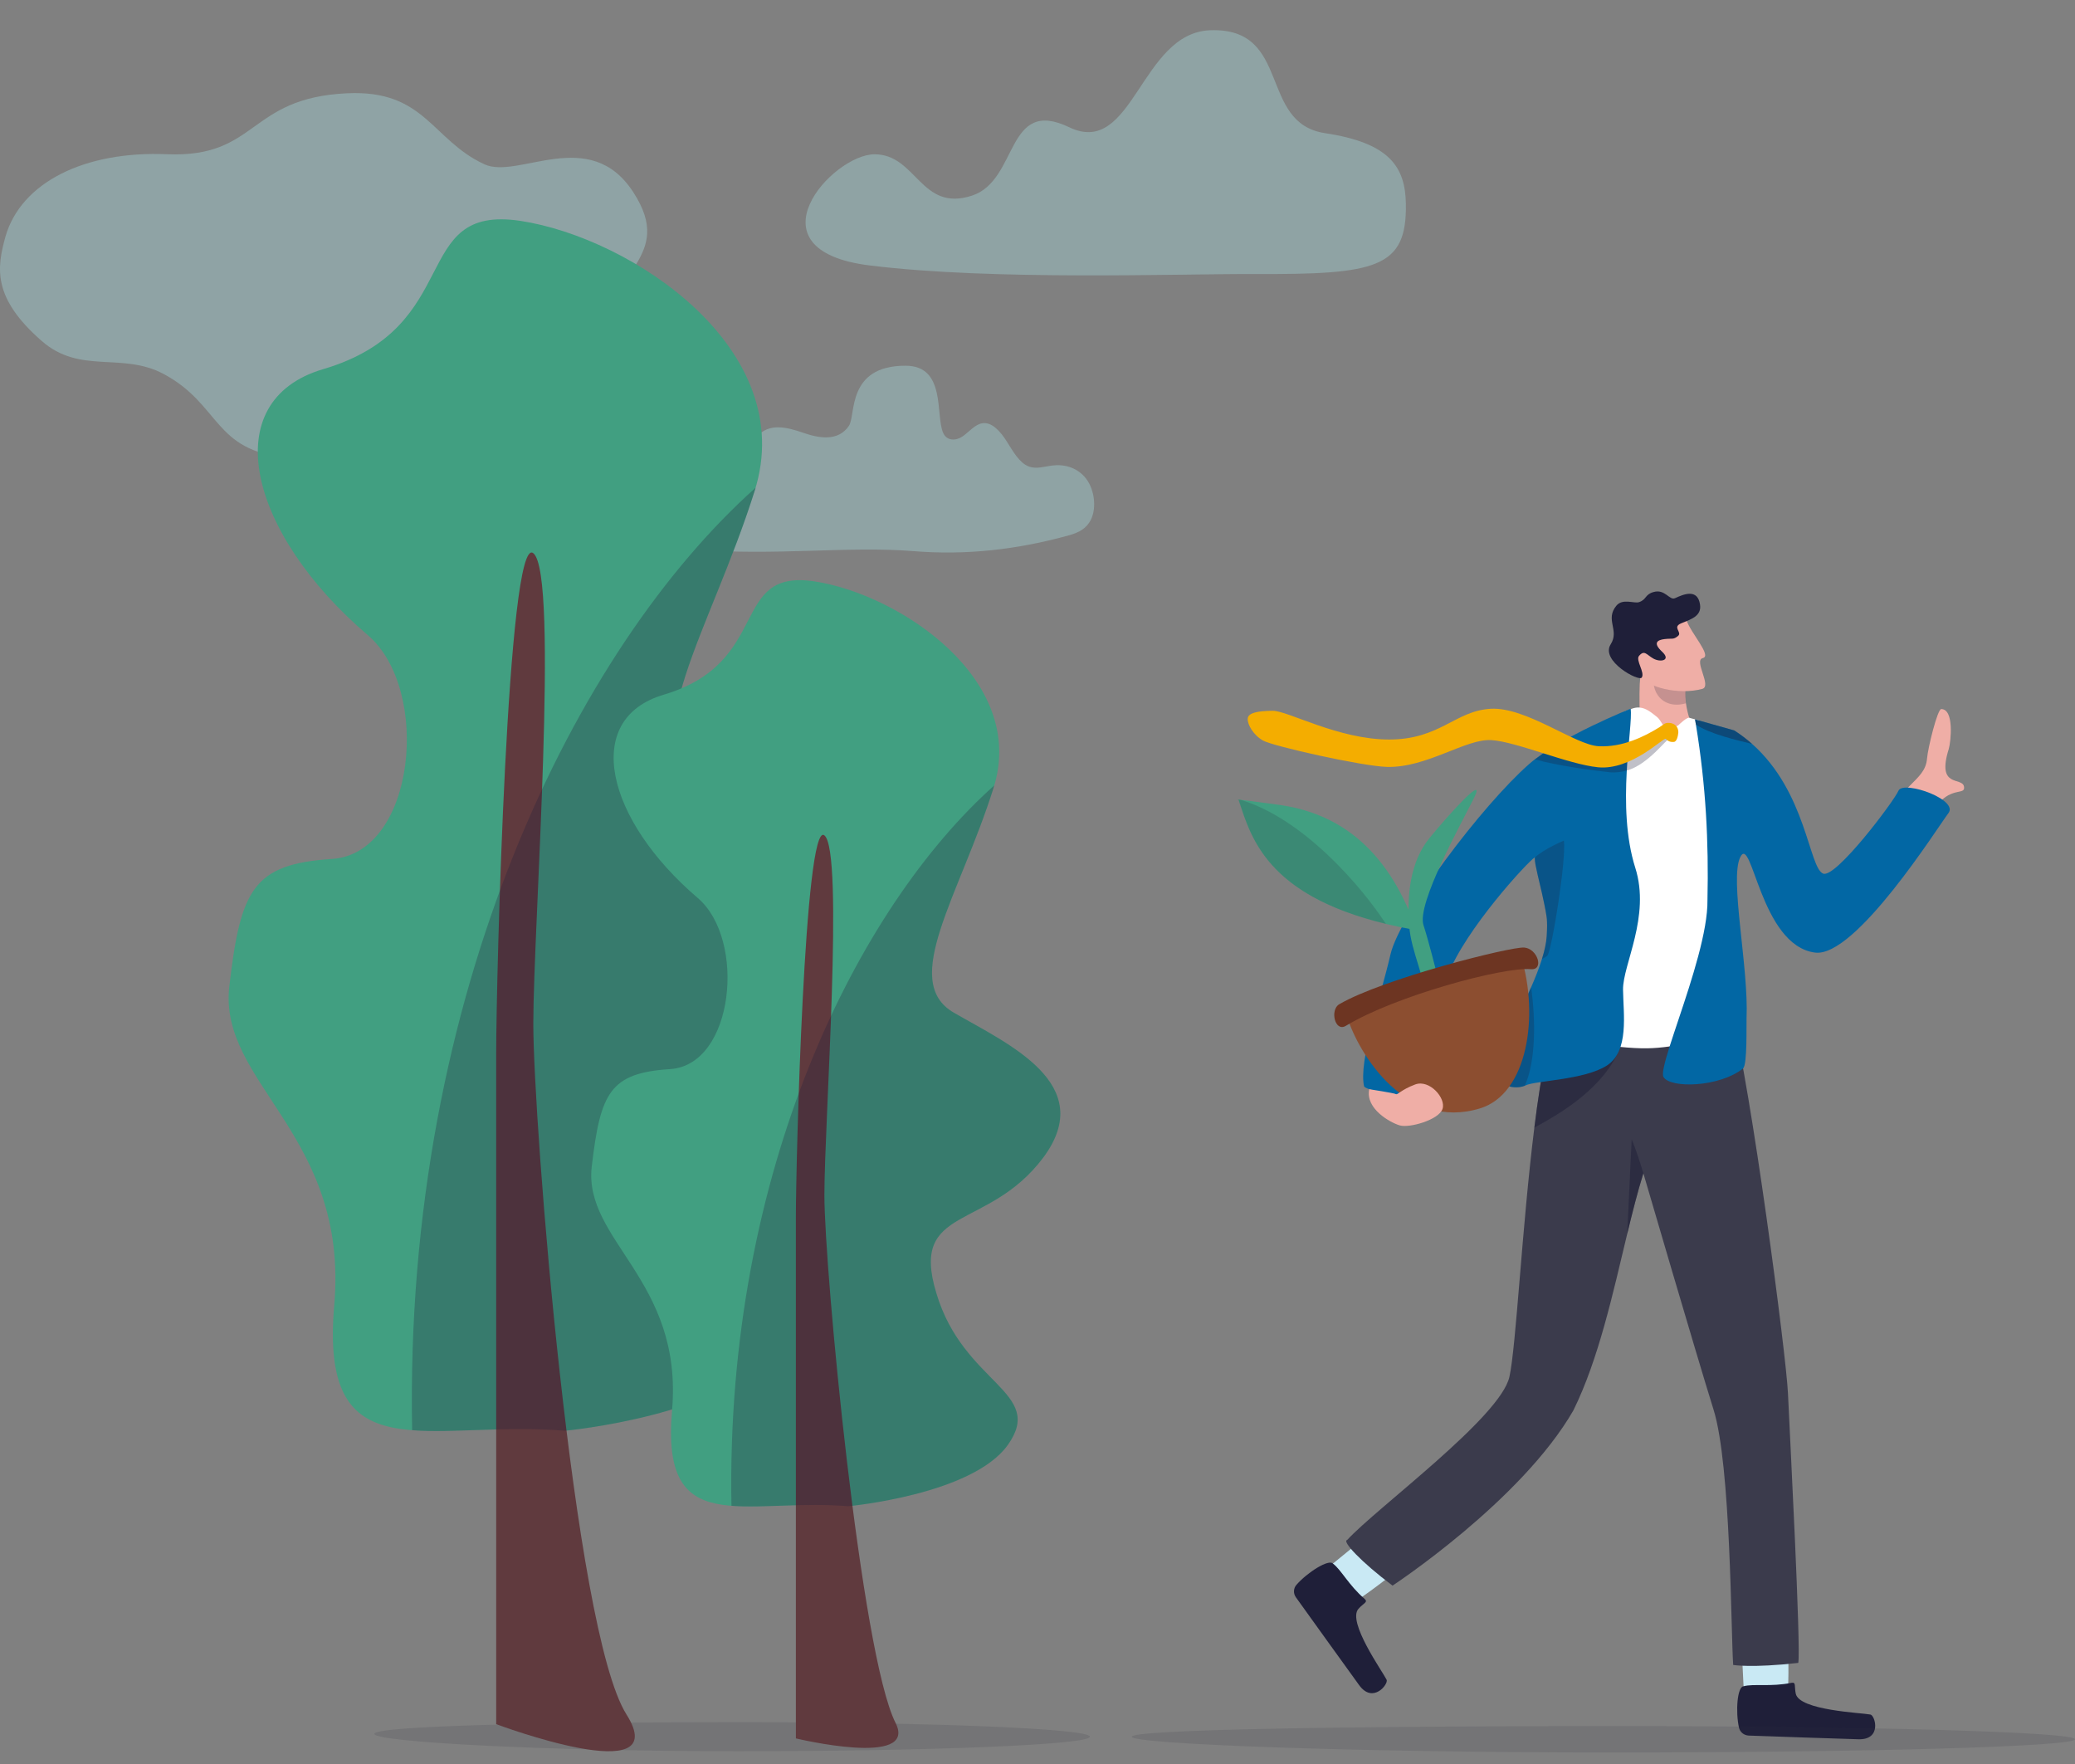
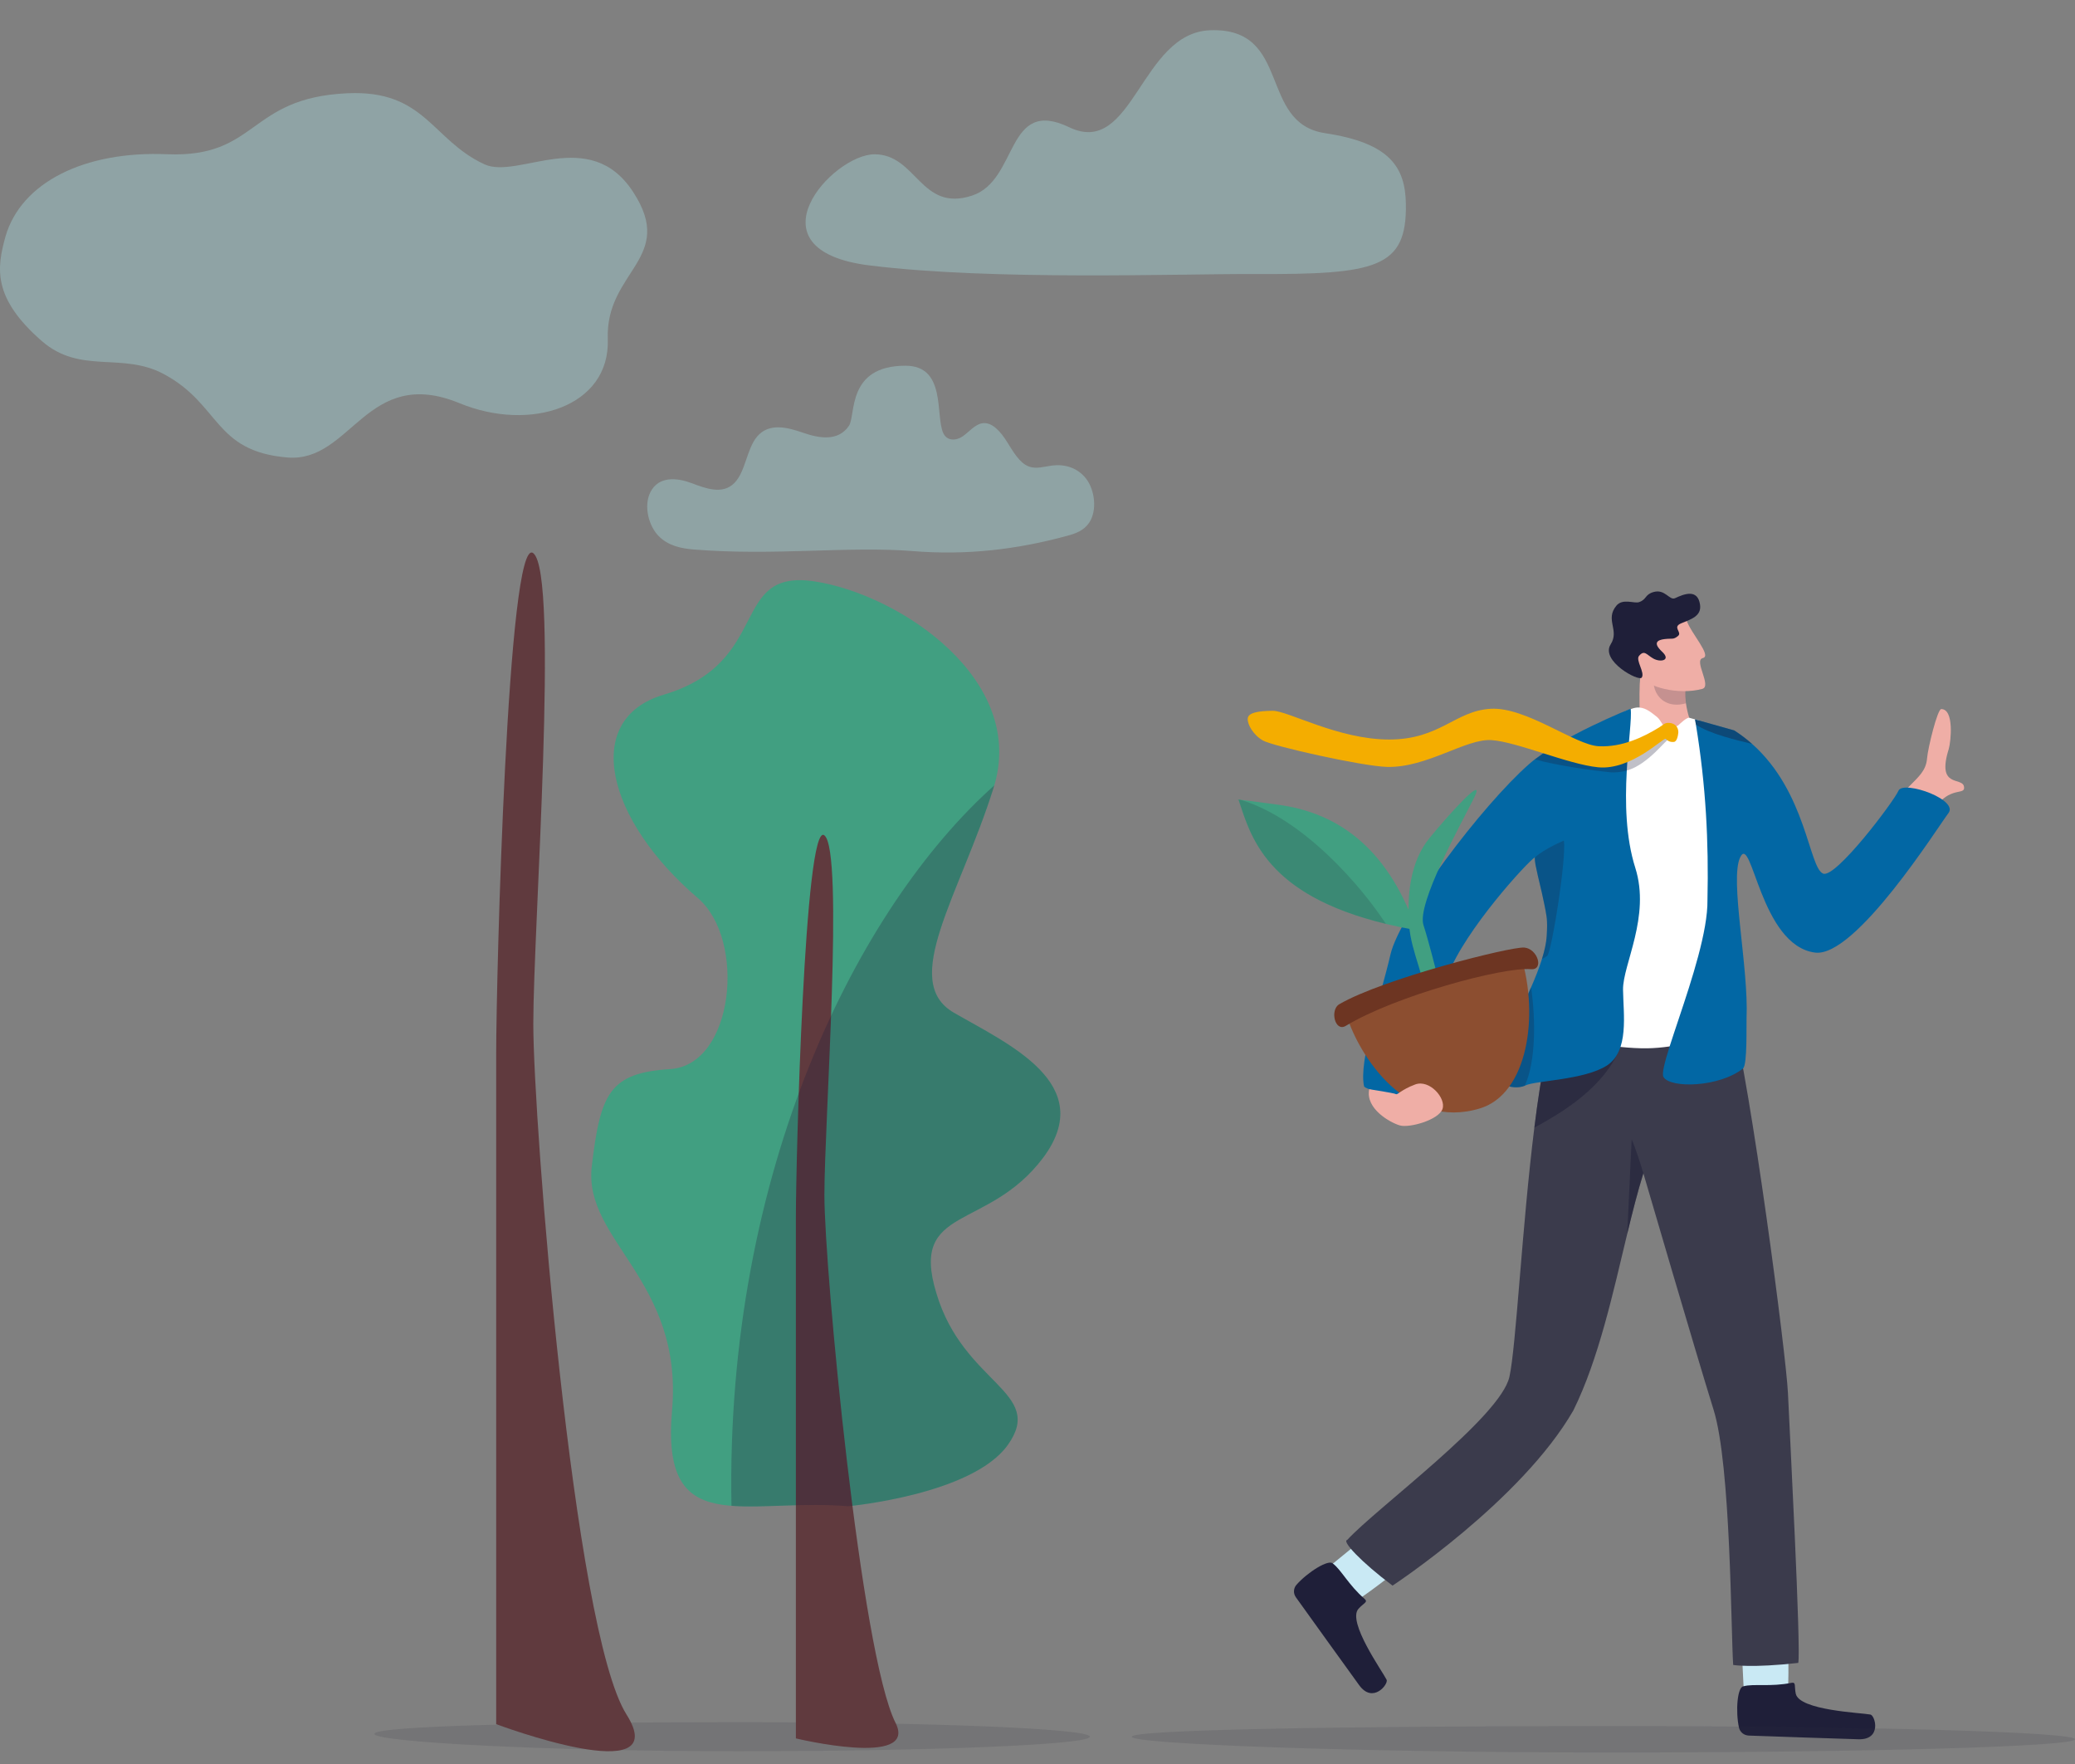
<svg xmlns="http://www.w3.org/2000/svg" version="1.1" id="Ebene_1" x="0px" y="0px" width="500" height="425" viewBox="0 0 700 595" enable-background="new 0 0 700 595" xml:space="preserve">
  <rect x="0" y="0" width="700" height="595" fill="#808080" stroke="none" />
  <path opacity="0.4" fill="#A5D8DB" enable-background="new    " d="M308.1,185.896c17.718,1.427,34.655-0.442,52.043-5.197  c2.667-0.728,5.496-1.705,7.302-4.409c2.739-4.098,1.916-11.001-1.039-14.827c-2.951-3.825-7.4-4.966-11.506-4.435  c-2.629,0.34-5.324,1.276-7.86,0.303c-3.17-1.214-5.271-5.067-7.396-8.415c-2.124-3.359-5.002-6.674-8.277-6.148  c-2.455,0.397-4.391,2.852-6.574,4.39c-2.185,1.537-5.357,1.699-6.609-1.135c-2.681-6.062,1.081-22.668-12.724-22.668  c-19.926,0-16.671,16.721-19.069,20.27c-3.638,5.377-10.11,4.193-15.377,2.367c-5.266-1.817-11.541-3.541-15.604,1.261  c-3.526,4.176-3.888,11.822-7.634,15.631c-3.99,4.058-9.654,1.89-14.483,0.07c-4.831-1.819-11.066-2.489-13.873,3.047  c-2.351,4.64-0.597,11.379,2.75,14.782c3.348,3.401,7.758,4.229,11.961,4.571C261.425,187.551,286.204,184.134,308.1,185.896z" />
  <g transform="matrix(1,0,0,1,237.247,166.78)" opacity="0.4" enable-background="new    ">
    <path fill-rule="evenodd" clip-rule="evenodd" fill="#A5D8DB" d="M-235.411-86.955c-2.926,10.57-4.441,20.614,12.216,35.167   c12.996,11.4,27.001,3.66,41.065,11.111c19.315,10.229,16.833,26.145,41.91,28.215c21.586,1.728,26.615-31.24,58.018-18.309   c23.886,9.835,50.831,1.183,49.993-21.679c-0.839-22.92,23.135-27.135,8.63-49.456c-14.65-22.76-38.903-4.208-50.243-9.458   c-17.831-8.245-20.009-25.209-46.333-23.955c-33.612,1.558-29.938,21.827-60.749,20.561   C-208.715-115.945-230.178-105.243-235.411-86.955z" />
  </g>
  <path opacity="0.4" fill="#A5D8DB" enable-background="new    " d="M295.029,52.042c-14.226,0-43.458,32.313-1.681,37.49  c41.778,5.178,104.352,2.796,129.672,2.904c41.33,0.177,51.584-1.988,51.254-23.614c-0.19-12.516-5.467-20.621-27.256-23.903  c-22.664-3.415-11.086-35.695-38.753-34.717c-23.566,0.833-25.97,43.087-47.532,32.732c-21.563-10.355-17.047,17.864-32.817,23.042  C310.584,71.667,309.251,52.042,295.029,52.042z" />
  <g>
    <path fill="#EFAEA6" d="M637.229,273.45c2.183-2.819,3.301-4.75,6.664-8.034c3.24-3.324,5.885-5.413,6.203-9.653   c0.268-3.374,3.504-16.659,4.791-16.591c4.387,0.016,3.271,10.888,2.527,13.455c-4.168,13.289,4.404,9.374,5.124,12.609   c0.628,3.123-3.883,0.043-8.905,6.096c-2.945,3.66-5.287,8.225-7.058,9.234C644.882,281.68,637.229,273.45,637.229,273.45z" />
    <path fill="#C9E9F4" d="M603.132,570.091c0.496-5.841-0.105-20.592-0.105-20.592l-15.814-0.407l1.102,22.18l10.546,6.93   L603.132,570.091z" />
    <path fill="#1F1F39" d="M604.339,567.623c1.651-0.345,0.93,1.207,1.459,3.67c1.229,5.634,22.056,6.422,25.184,7.021   c1.619,0.31,3.969,8.615-4.098,8.34c-6.96-0.233-29.307-0.931-36.957-1.242c-1.6-0.071-2.943-1.16-3.285-2.685   c-1.204-5.469-0.568-13.85,1.563-13.947C591.44,567.862,597.373,569.035,604.339,567.623z" />
    <g>
      <path fill="#C9E9F4" d="M457.612,539.858c5.061-3.112,16.715-12.468,16.715-12.468l-9.236-12.604l-17.38,14.215l0.71,12.404    L457.612,539.858z" />
      <path fill="#1F1F39" d="M460.345,539.305c1.288,1.113-0.398,1.455-2.078,3.362c-3.855,4.356,8.105,21.095,9.503,23.897    c0.724,1.438-4.624,8.282-9.276,1.818c-4.023-5.596-16.971-23.482-21.334-29.629c-0.911-1.289-0.845-3.004,0.189-4.181    c3.709-4.236,10.927-8.776,12.309-7.171C452.373,529.377,455.005,534.719,460.345,539.305z" />
    </g>
    <path fill="#3B3B4C" d="M469.774,534.834c0,0,43.363-28.473,61.004-59.104c8.564-17.347,13.402-39.778,18.162-59.541   c1.762-7.313,3.523-14.251,5.446-20.442c0,0,17.808,60.93,23.682,79.738c5.88,18.785,5.852,75.315,6.624,86.111   c0,0,6.246,1.07,21.945-0.694c0.99-4.206-2.888-78.099-3.474-91.02c-0.591-12.926-12.435-103.005-19.058-128.288l-10.09,1.557   c0,0-50.172,2.334-51.036,5.767c-0.417,1.712-0.825,3.487-1.218,5.353c-0.025,0.149-0.053,0.268-0.08,0.409   c-1.566,7.522-2.914,16.36-4.072,25.687c-4.205,33.699-6.144,73.922-8.412,84.059c-3.064,13.672-44.763,44.15-54.746,55.029   C452.628,519.824,459.146,526.865,469.774,534.834z" />
    <path fill="#EFAEA6" d="M552.997,251.656l1.267,0.566l0.858,0.373l3.005,1.322l7.948,3.484c0,0,7.987-5.802,6.232-9.295   c-1.115-2.174-1.897-4.184-2.455-6.005c-0.229-0.767-0.446-1.503-0.592-2.208c-0.229-0.952-0.385-1.838-0.502-2.667   c0-0.011-0.004-0.024-0.004-0.034c-0.029-0.199-0.053-0.408-0.063-0.614c-0.044-0.516-0.081-1.013-0.103-1.479   c-0.027-0.729-0.018-1.39,0.021-1.968c0.092-1.843,0.436-2.915,0.516-3.119c0.01-0.031,0.014-0.045,0.014-0.045l-5.002-4.002   c0,0-0.004,0-0.008-0.003l-3.936-3.165l-3.75-3.003c0,0-0.177-0.137-0.725,0.945c-0.371,0.757-0.939,2.121-1.744,4.53   c-0.082,0.227-0.148,0.458-0.205,0.722c-0.141,0.552-0.258,1.182-0.34,1.87c-0.036,0.285-0.071,0.576-0.105,0.877   c-0.072,0.665-0.121,1.359-0.162,2.095c-0.087,2.005-0.09,4.256-0.065,6.546c0.007,0.427,0.012,0.857,0.021,1.281   c0.041,2.914,0.117,5.837,0.102,8.361C553.211,248.822,553.154,250.417,552.997,251.656z" />
    <path opacity="0.2" fill="#1F1F39" d="M569.14,229.965c0,0-0.799,3.007-0.381,7.259c-9.027,2.582-13.056-6.174-9.807-11.064   c1.099-1.672,5.184-0.194,5.184-0.194L569.14,229.965z" />
    <g>
      <path fill="#EFAEA6" d="M568.947,209.181c1.485,4.49,8.666,12.064,5.489,12.795c-3.176,0.74,3.165,9.488-0.174,10.386    c-8.107,2.183-18.719-0.648-20.713-4.257c-1.974-3.608-3.995-14.51-3.995-14.51L568.947,209.181z" />
      <path fill="#1F1F39" d="M561.578,215.561c2.653-0.311,2.867,0.262,4.472-1.019c1.604-1.28-2.098-2.979,1.125-4.307    c3.242-1.334,6.881-2.413,6.334-6.256c-0.786-5.564-5.528-3.555-8.438-2.212c-1.866,0.876-3.348-3.182-7.231-2.079    c-3.05,0.857-2.256,2.526-4.947,3.425c-1.616,0.528-5.496-1.367-7.605,1.181c-3.93,4.746,1.132,8.244-1.924,13.037    c-3.568,5.592,9.512,12.669,10.478,11.21c1.143-1.696-2.138-5.851-0.925-7.295c1.828-2.171,2.551-0.39,4.838,0.89    c2.427,1.371,6.127,0.611,2.905-2.362C557.466,216.785,559.183,215.839,561.578,215.561z" />
    </g>
    <path opacity="0.52" fill="#1F1F39" d="M546.657,353.165c-5.438,13.644-19.555,22.018-29.046,27.198   c1.157-9.324,2.504-18.162,4.073-25.685c0.025-0.142,0.051-0.26,0.08-0.409L546.657,353.165z" />
    <path fill="#FFFFFF" d="M526.353,346.438c-0.023,0.322,0.074,0.641,0.295,0.953c1.755,2.574,11.068,4.803,20.023,5.746   c3.178,0.318,6.322,0.495,9.051,0.457c2.399-0.035,4.953-0.267,7.525-0.63c9.611-1.36,19.17-4.384,19.17-4.384   s-0.102-2.479-0.334-6.674c-1.104-20.907-4.731-84.422-8.875-98.86l-1.403-0.402l-1.952-0.543c-0.229-0.767,0.146,0.694,0,0   c-0.924-0.097-3.066,1.979-3.666,2.535c-0.425,0.372-2.52,1.15-3.395,1.129c-1.7-0.038-2.387-2.819-3.786-3.916   c-1.797-1.403-3.598-3.008-5.888-3.189c-0.644-0.059-1.334,0.011-2.078,0.219c-0.311,0.096-0.619,0.188-0.928,0.306   c-5.049,1.758-9.423,5.71-9.423,5.71s-0.468,3.242-1.234,8.574c-0.179,1.239-0.362,2.588-0.575,4.046   c-0.15,1.045-0.312,2.144-0.476,3.288c-0.144,1.016-0.294,2.063-0.452,3.149C533.843,292.578,526.54,343.644,526.353,346.438z" />
    <path fill="#0267A4" d="M547.53,333.824c0.105,8.344,2.119,20.652-5.436,25.568c-7.535,4.898-24.156,5.099-27.424,6.703   c-0.096,0.05-0.189,0.096-0.289,0.133c-4.074,1.699-12.201-0.572-9.621-8.377c1.331-4.02,7.261-14.523,11.756-24.834   c1.43-3.256,2.709-6.522,3.653-9.532c0.862-2.748,1.442-5.315,1.595-7.517l0.005-0.049c0.054-0.719,0.084-1.392,0.103-2.047   c0.05-1.139,0.05-2.154,0.008-3.047c-0.028-0.637-0.072-1.211-0.152-1.706c-0.102-0.661-0.217-1.343-0.336-2.021   c-0.088-0.421-0.164-0.833-0.248-1.247c-0.048-0.279-0.098-0.541-0.161-0.805c-0.217-1.121-0.47-2.238-0.71-3.339   c-0.006-0.037-0.015-0.065-0.027-0.103c-0.046-0.189-0.085-0.379-0.123-0.569c-0.079-0.317-0.147-0.633-0.228-0.944   c-0.037-0.179-0.073-0.356-0.119-0.533c-0.702-2.968-1.354-5.654-1.722-7.602c-0.018-0.098-0.038-0.207-0.056-0.296   c-0.081-0.482-0.151-0.906-0.188-1.287l-0.002-0.013v-0.021c-0.006-0.073-0.012-0.157-0.02-0.226v-0.025   c-0.027-0.343-0.031-0.622,0-0.85v-0.004c0.004-0.019,0.008-0.048,0.011-0.073c-2.433,1.46-23.499,24.406-29.339,39.706   c-6.65,21.935-8.221,36.542-9.199,41.019c-0.007,0.037-1.854-0.181-1.889-0.185c-5.979-0.479-15.287-1.524-17.162-3.161   c-0.006-0.013-0.013-0.027-0.02-0.037c-2.004-8.438,5.568-30.148,8.883-44.56c3.119-13.498,30.886-50.28,46.771-64.226   c10.55-9.245,34.253-18.671,34.253-18.671c0.897,6.038-4.969,33.049,1.561,53.662C556.881,309.17,547.419,325.369,547.53,333.824z" />
    <path opacity="0.26" fill="#1F1F39" d="M522.103,322.221c-0.186,0.346-1.123,0.818-1.933,1.267c0.863-2.751,1.44-5.316,1.595-7.521   l0.005-0.049c0.052-0.715,0.083-1.392,0.104-2.044c0.049-1.138,0.051-2.157,0.008-3.048c-0.028-0.635-0.074-1.213-0.153-1.707   c-0.104-0.659-0.217-1.343-0.338-2.021c-0.085-0.419-0.163-0.833-0.248-1.247c-0.046-0.277-0.096-0.541-0.153-0.803   c-0.22-1.123-0.472-2.246-0.716-3.339c-0.006-0.038-0.015-0.067-0.026-0.103c-0.042-0.191-0.085-0.385-0.124-0.572   c-0.078-0.316-0.146-0.632-0.226-0.943c-0.038-0.178-0.076-0.355-0.12-0.532c-0.701-2.97-1.354-5.656-1.722-7.603   c-0.021-0.097-0.041-0.207-0.059-0.296c-0.079-0.48-0.149-0.908-0.187-1.288l-0.002-0.012l-0.002-0.022l-0.02-1.1v-0.004   c3.071-2.884,9.795-5.704,9.795-5.704C528.433,289.62,523.767,319.067,522.103,322.221z" />
    <g>
      <path opacity="0.28" fill="#1F1F39" d="M562.636,249.645c-0.436-0.382-6.645,8.146-13.611,10.192    c-1.932,0.561-3.956,0.841-5.99,0.647c-5.953-0.607-17.968-2.273-25.248-4.349c2.719-1.776,5.234-4.136,8.649-5.694    c5.13,2.509,13.69,3.951,16.826,4.101c2.321,0.107,4.573-0.184,6.707-0.729c4-1.001,7.546-2.882,10.302-4.568    c1.378-0.869,1.813-2.436,3.299-2.274C565.563,247.208,563.185,250.146,562.636,249.645z" />
      <path fill="#F4AD00" d="M566.177,247.133c0.07-1.106-0.441-2.985-2.799-3.273c-1.799-0.197-2.051,0.479-3.699,1.518    c-5.012,3.093-12.347,6.716-20.334,6.328c-7.992-0.39-24.441-13.295-36.449-12.636c-12.002,0.675-17.072,10.362-34.26,10.37    c-17.188,0.006-34.229-9.761-39.309-9.691c-5.078,0.061-8.242,0.667-8.404,2.603c-0.162,1.952,1.831,5.52,5.113,7.414    c3.281,1.91,33.656,8.718,41.916,8.913c13.482,0.313,26.58-9.618,35.218-9.039c8.624,0.591,25.837,8.162,35.917,9.161    c11.226,1.126,22.162-10.178,22.828-9.585c0.667,0.593,1.277,1.163,2.765,1.033C565.691,250.165,566.075,248.238,566.177,247.133z    " />
    </g>
    <path fill="#0267A4" d="M561.163,363.249c2.266,3.937,18.874,3.516,26.857-2.862c1.488-1.271,1.077-14.666,1.178-16.865   c0.768-17.234-5.754-46.805-2.158-54.319c3.982-8.376,6.78,29.702,25.261,32.108c13.675,1.773,41.478-42.428,44.996-47.036   c0.823-1.051,0.456-2.215-0.606-3.335c-2.344-2.489-8.153-4.758-12.181-5.2c-2.072-0.237-3.665,0.024-4.058,0.967   c-1.581,3.635-21.2,29.667-25.419,27.961c-4.845-1.983-5.589-27.46-23.969-43.747c-1.842-1.616-3.822-3.144-6.017-4.547   l-11.84-3.327l-1.403-0.402c0.095,0.584,0.202,1.168,0.306,1.743c3.396,20.697,4.338,39.569,3.901,59.202   c0.143,10.394-5.28,26.89-9.655,39.954c-1.139,3.44-2.229,6.641-3.109,9.421C561.554,358.361,560.561,362.187,561.163,363.249z" />
    <path opacity="0.52" fill="#1F1F39" d="M548.94,416.188c1.762-7.313,3.523-14.251,5.446-20.442   c-2.567-8.566-3.945-11.445-3.945-11.445L548.94,416.188z" />
    <path opacity="0.41" fill="#1F1F39" d="M571.805,242.644c0.095,0.584,0.202,1.168,0.306,1.743c4.58,3.161,14.08,5.362,18.954,6.533   c-1.842-1.616-3.822-3.144-6.017-4.547l-11.84-3.327L571.805,242.644z" />
    <path opacity="0.15" fill="#32323F" d="M381.784,585.809c0,2.451,75.081,5.307,161.583,5.307c86.517,0,156.634-2.002,156.634-4.455   c0-2.451-70.117-4.454-156.634-4.454C456.865,582.206,381.784,583.355,381.784,585.809z" />
    <path opacity="0.26" fill="#1F1F39" d="M514.382,366.229c-4.074,1.699-12.201-0.572-9.621-8.377   c1.331-4.02,7.261-14.523,11.756-24.834C518.083,343.9,518.143,358.086,514.382,366.229z" />
    <g>
      <g>
        <path fill="#419F81" d="M482.597,343.878c-1.661-14.632-6.547-22.337-7.236-31.881c-0.728-9.868,0.265-21.272,6.935-29.398     c6.67-8.122,19.202-21.972,14.975-13.471c-4.227,8.494-19.414,35.7-17.063,42.911c2.996,9.148,9.654,37.283,9.654,37.283     S483.28,349.844,482.597,343.878z" />
        <path fill="#419F81" d="M476.592,310.291c-10.402-26.67-27.562-36.434-45.321-38.843c-17.773-2.422-13.436-1.674-13.436-1.674     c4.404,13.292,9.953,34.947,58.927,43.793L476.592,310.291z" />
        <path opacity="0.17" fill="#1F1F39" d="M467.54,311.628c-40.486-9.757-45.592-29.442-49.703-41.855c0,0-0.444-0.085-0.467-0.11     c0.012-0.016,0.27,0.003,1.137,0.111C439.897,276.207,459.425,299.2,467.54,311.628z" />
      </g>
      <path fill="#8C4E30" d="M499.314,373.852c16.032-4.909,19.939-31.225,13.833-51.153c-17.799-0.834-55.304,9.735-58.87,19.779    C458.432,356.027,474.574,381.421,499.314,373.852z" />
      <path fill="#6D3522" d="M516.437,326.904c-9.408-0.803-45.697,8.998-62.404,19.102c-3.738,2.27-5.438-5.411-2.234-7.279    c14.758-8.6,57.854-19.492,62.408-19.117C518.746,319.984,520.981,327.305,516.437,326.904z" />
    </g>
    <path fill="#EFAEA6" d="M461.906,367.393c-1.391,6.597,7.194,11.34,10.366,12.222c3.158,0.909,13.088-1.834,14.362-5.57   c1.245-3.633-4.397-10.054-9.221-8.253c-4.806,1.801-6.009,3.655-6.519,3.26C470.4,368.688,461.906,367.393,461.906,367.393z" />
  </g>
  <g>
    <path opacity="0.15" fill="#32323F" d="M126.291,584.846c0,2.7,56.95,5.837,122.569,5.837c65.619,0,118.814-2.19,118.814-4.891   c0-2.702-53.195-4.892-118.814-4.892C183.241,580.9,126.291,582.145,126.291,584.846z" />
    <g>
-       <path fill="#419F81" d="M190.577,482.595c-46.464-3.784-82.851,15.013-77.819-42.385c5.008-57.444-39.143-74.794-35.405-107.446    c3.794-32.682,7.965-41.317,34.627-43.037c28.269-1.84,33.588-57.234,12.065-75.524c-40.399-34.479-51.265-78.965-15.078-89.672    c48.213-14.193,28.91-55.664,66.577-50.034c37.667,5.73,94.167,43.362,79.025,91.115c-15.024,47.661-41.358,85.312-17.512,99.233    c23.816,13.765,63.755,31.33,39.477,63.923c-24.453,32.684-58.991,20.733-47.264,59.774    c12.145,40.296,48.452,43.488,31.603,67.064C245.106,477.533,190.577,482.595,190.577,482.595z" />
      <path fill="#603A3E" d="M211.338,578.285c-18.02-28.528-31.429-200.342-31.429-232.943c0-32.676,8.803-151.769,0-158.745    c-8.712-6.955-12.521,143.635-12.521,168.711c0,25.17,0,226.25,0,226.25S227.709,604.158,211.338,578.285z" />
-       <path opacity="0.28" fill="#1F1F39" d="M139.036,482.414c13.72,1.063,31.714-1.453,51.543,0.179c0,0,54.529-5.062,70.294-26.985    c16.847-23.576-19.458-26.769-31.603-67.062c-11.727-39.048,22.81-27.096,47.265-59.78c24.277-32.593-15.662-50.156-39.489-63.923    c-23.835-13.924,2.502-51.57,17.527-99.232c0.161-0.398,0.25-0.768,0.373-1.137C194.721,218.197,136.208,334.604,139.036,482.414z    " />
    </g>
    <g>
      <path fill="#419F81" d="M286.137,508.053c-35.407-2.875-63.309,11.469-59.413-32.404c3.764-43.889-29.919-57.189-27.104-82.131    c2.934-24.965,6.081-31.604,26.494-32.913c21.576-1.443,25.672-43.686,9.299-57.689c-30.939-26.408-39.27-60.316-11.586-68.57    c36.857-10.91,22.028-42.581,50.935-38.246c28.733,4.374,71.981,33.23,60.407,69.666c-11.498,36.429-31.674,65.187-13.434,75.793    c18.229,10.562,48.745,23.982,30.181,48.936c-18.73,24.95-45.156,15.8-36.05,45.668c9.147,30.8,36.971,33.233,24.098,51.245    C327.963,504.198,286.137,508.053,286.137,508.053z" />
      <path fill="#603A3E" d="M302.144,581.189c-11.755-23.025-24.035-153.141-24.035-178.072c0-24.961,6.683-115.947,0-121.349    c-6.688-5.309-9.621,109.845-9.621,129.011c0,19.193,0,175.585,0,175.585S309.687,596.296,302.144,581.189z" />
      <path opacity="0.28" fill="#1F1F39" d="M246.759,507.91c10.572,0.823,24.305-1.087,39.379,0.14c0,0,41.826-3.852,53.826-20.644    c12.873-18.012-14.949-20.445-24.098-51.245c-9.106-29.868,17.318-20.722,36.051-45.683    c18.563-24.939-11.953-38.359-30.185-48.922c-18.237-10.609,1.941-39.363,13.441-75.793c0.083-0.351,0.135-0.583,0.257-0.849    C289.425,305.959,244.667,394.904,246.759,507.91z" />
    </g>
  </g>
</svg>